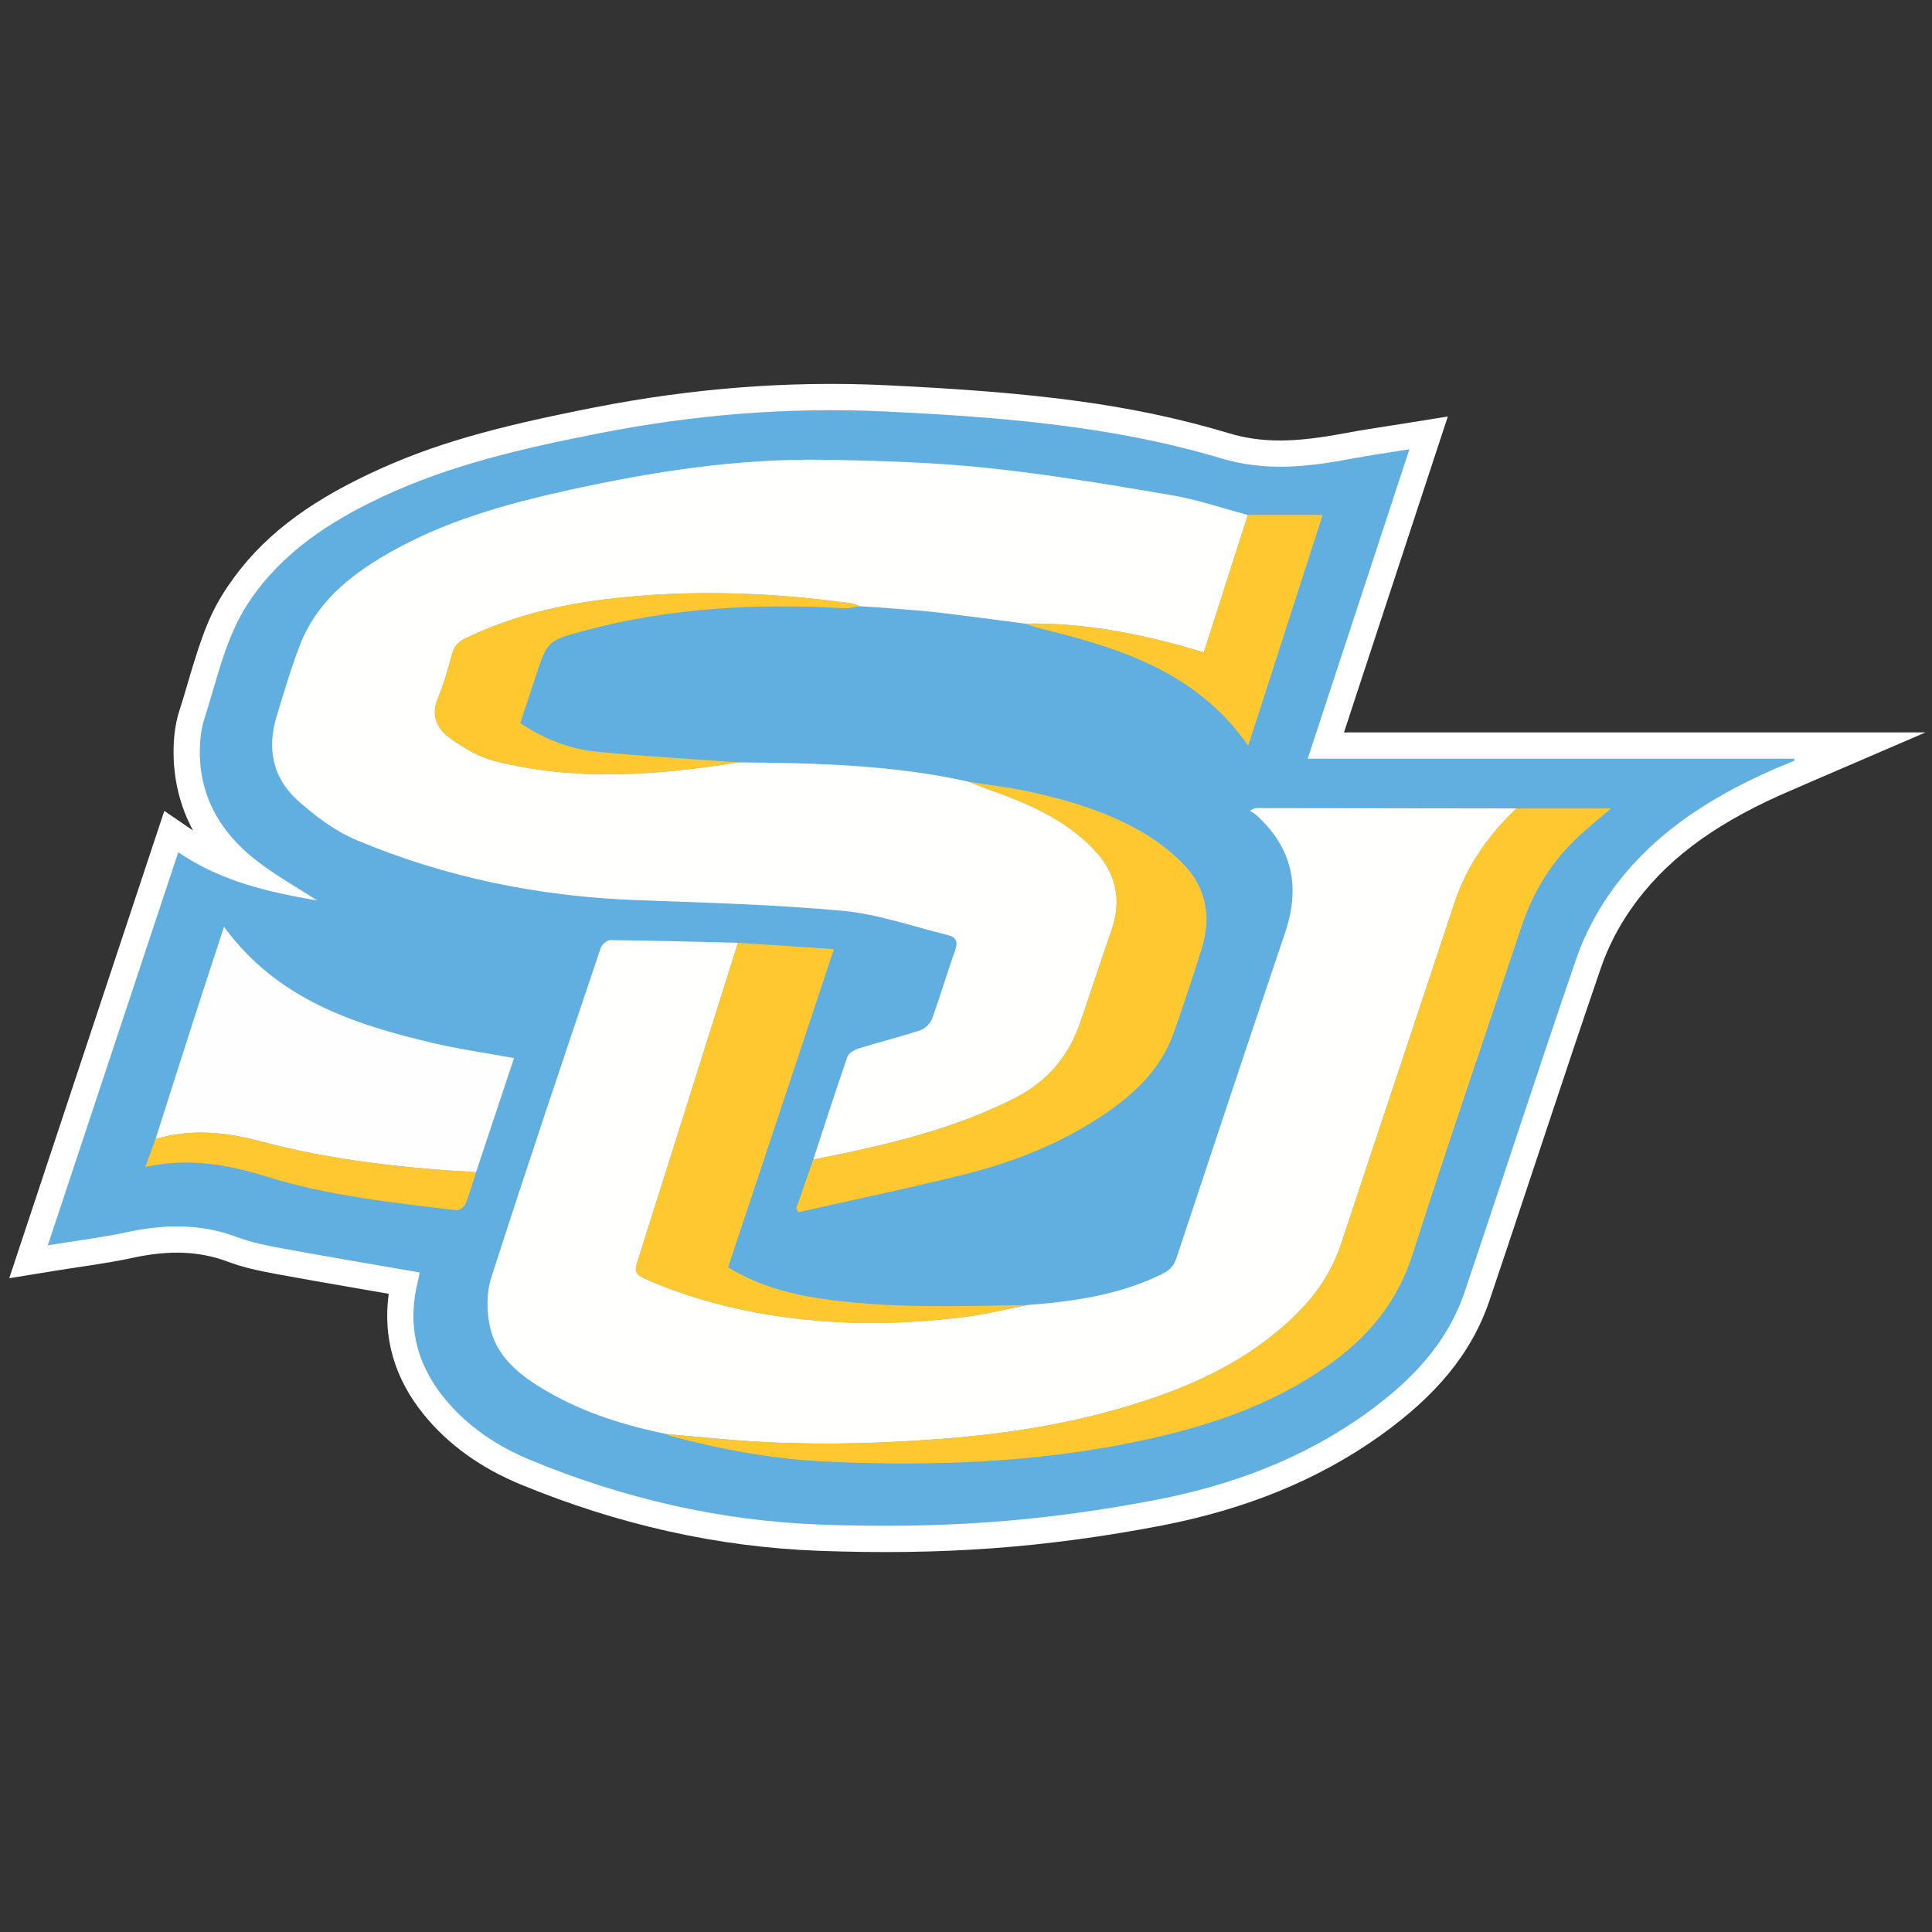
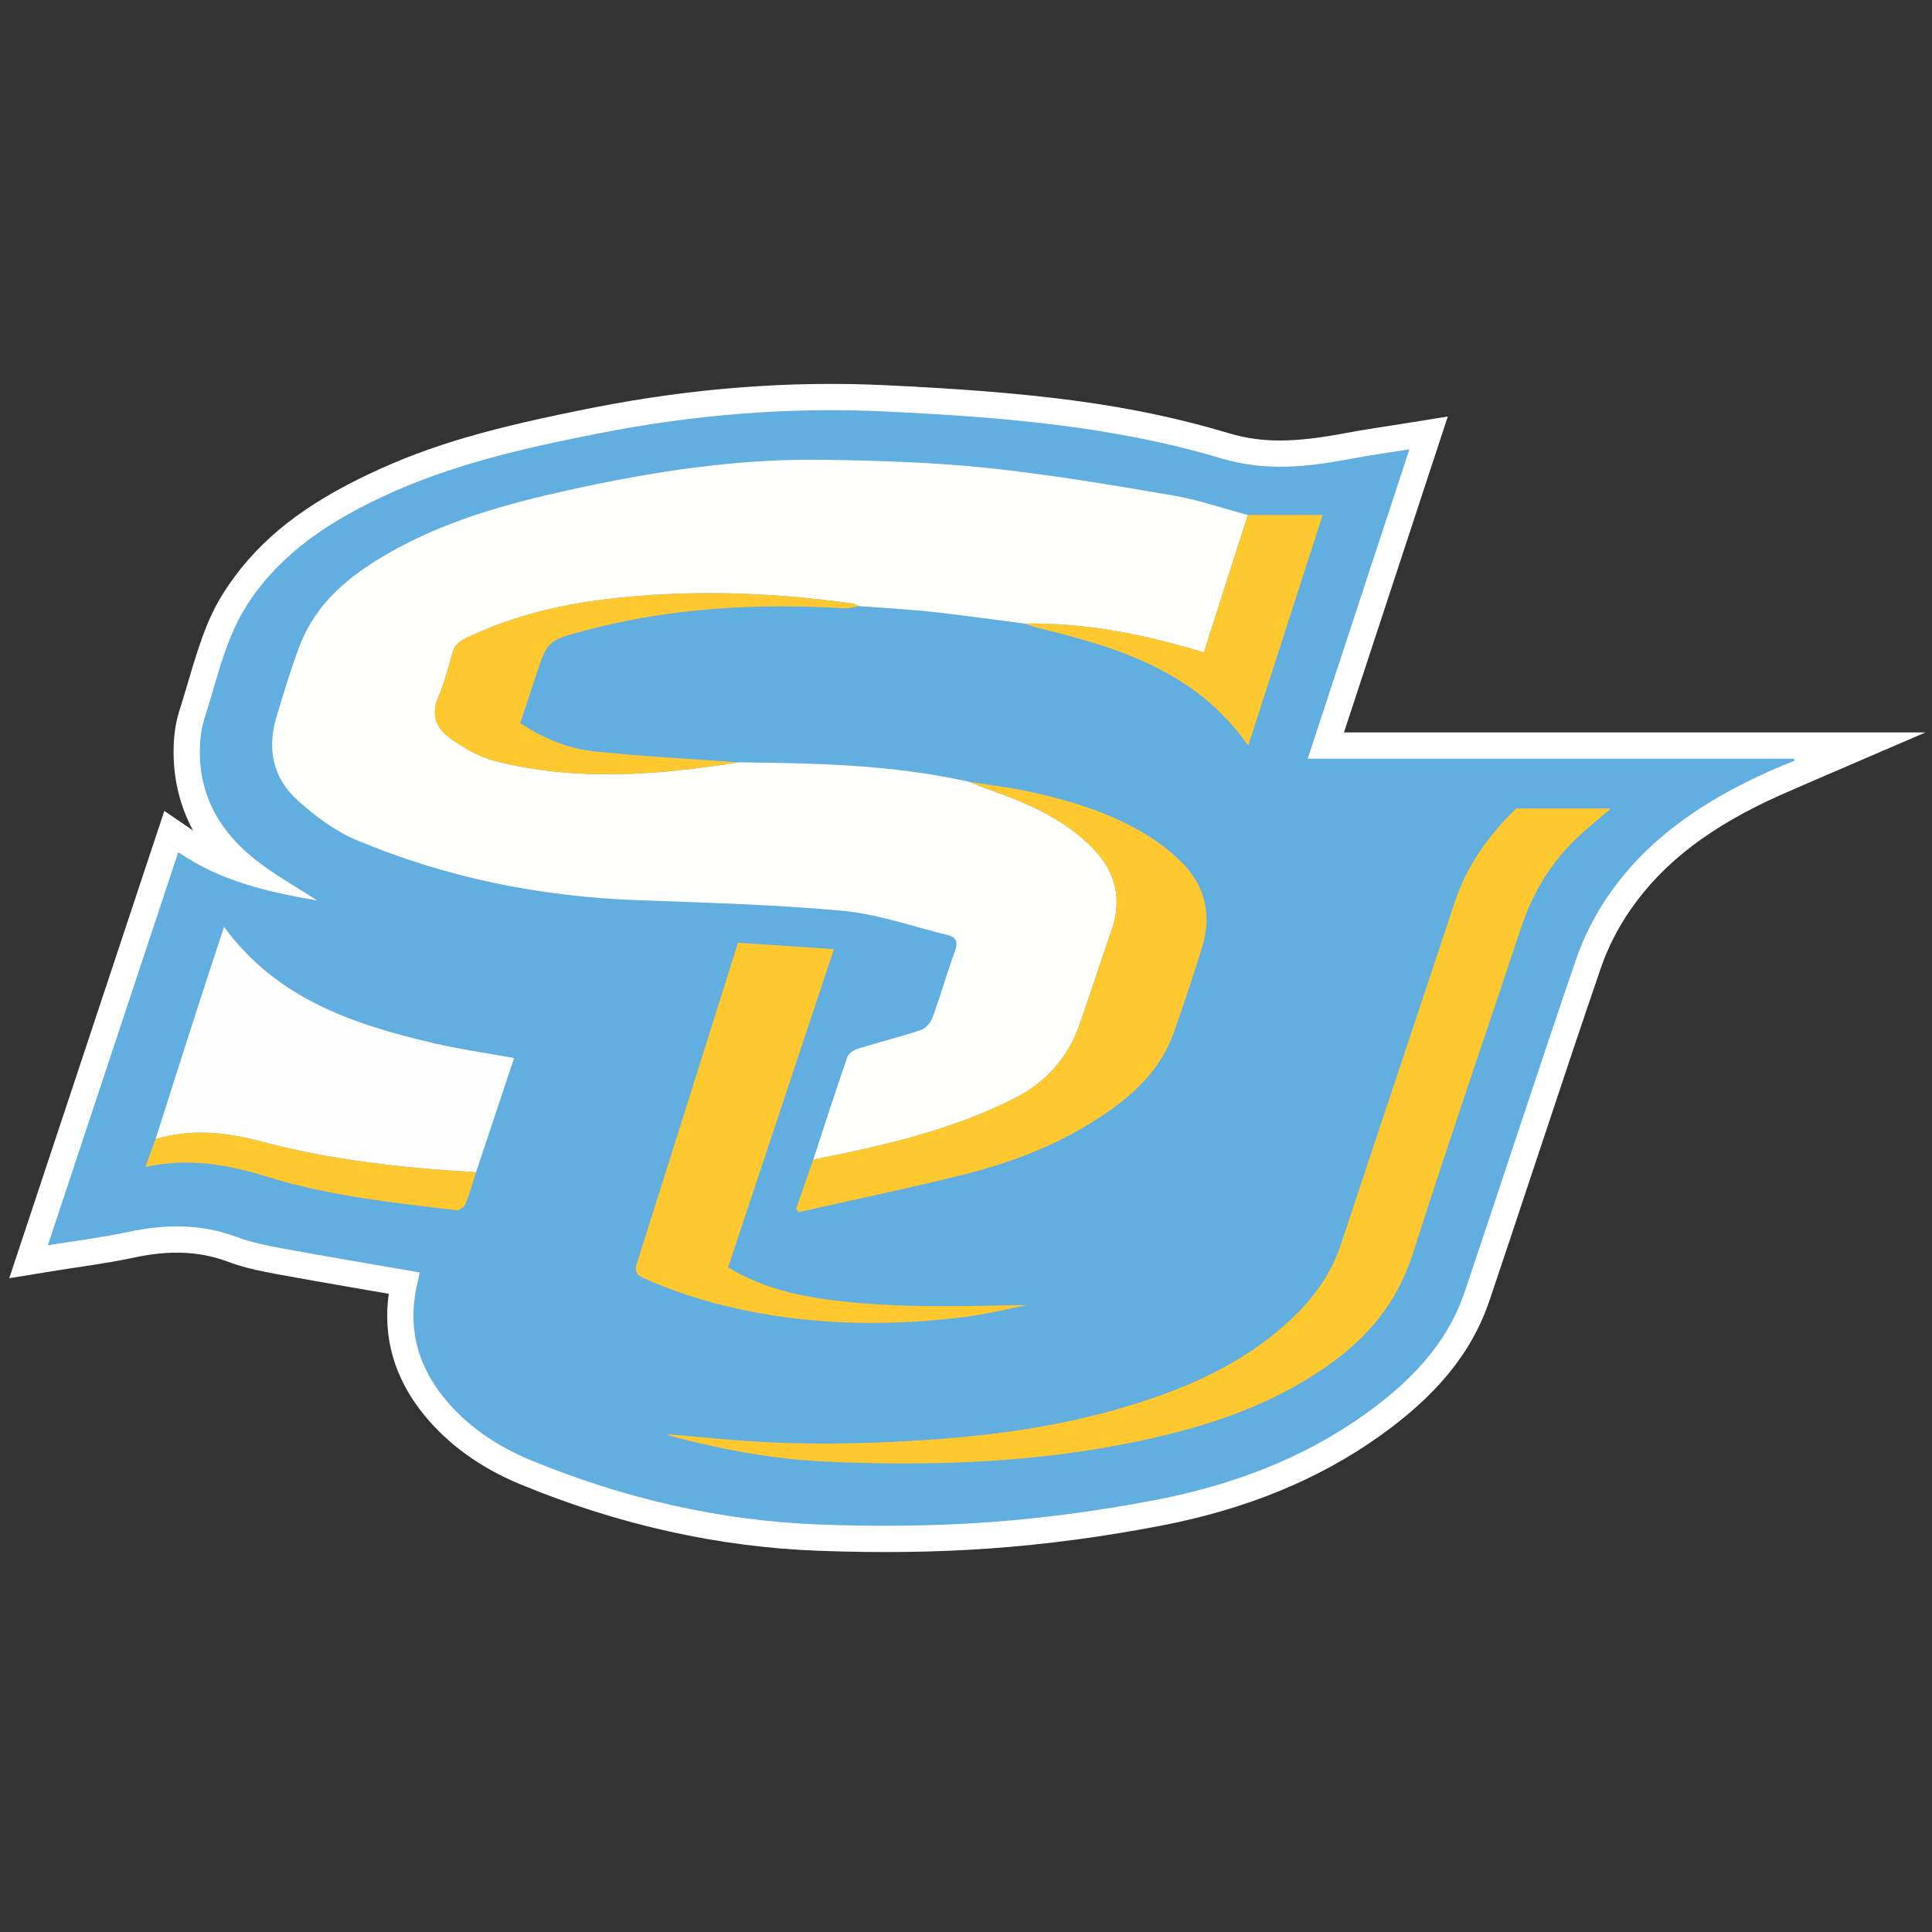
<svg xmlns="http://www.w3.org/2000/svg" width="200px" height="200px" viewBox="0 0 200 200" version="1.1">
  <rect x="0" y="0" width="200" height="200" fill="#333333" stroke="none" />
  <title>southern-u</title>
  <desc>Created with Sketch.</desc>
  <g id="southern-u" stroke="none" stroke-width="1" fill="none" fill-rule="evenodd">
    <g id="southern-u_BGD">
      <g id="Group-24" transform="translate(0, 39)">
        <path d="M37.847,94.521 C33.844,93.83 31.283,93.379 28.634,92.894 C26.442,92.49 25.006,92.144 23.548,91.597 C20.597,90.498 17.49,90.404 13.799,91.198 C12.319,91.516 10.958,91.747 8.59,92.105 C8.404,92.133 8.194,92.165 7.796,92.225 C7.473,92.274 7.234,92.31 6.998,92.346 C6.393,92.438 5.882,92.518 5.389,92.599 L0.958,93.321 L2.372,89.057 C7.69,73.026 11.83,60.548 15.875,48.366 L17.011,44.945 L19.986,46.977 C18.669,44.552 17.882,41.601 17.976,38.333 C18.011,36.984 18.199,35.715 18.576,34.548 C18.828,33.773 19.021,33.133 19.443,31.689 C20.933,26.599 21.803,24.315 23.602,21.666 C26.974,16.688 31.665,13.158 38.248,10.046 C44.691,6.998 51.074,5.235 61.536,3.178 C71.671,1.189 81.701,0.404 91.611,0.873 C107.255,1.615 117.135,2.832 127.194,5.842 C130.676,6.886 134.058,6.814 139.169,5.853 C140.09,5.679 141.026,5.521 142.289,5.322 C142.363,5.311 144.736,4.942 145.47,4.824 L149.878,4.115 L148.482,8.359 C147.322,11.888 146.121,15.542 144.691,19.894 C143.83,22.513 140.632,32.244 140.931,31.334 C140.236,33.448 139.663,35.192 139.129,36.819 L199.33,36.819 L187.213,42.037 C185.782,42.653 184.776,43.092 184.202,43.351 C177.213,46.499 172.257,50.167 168.787,55.174 C167.498,57.037 166.442,59.103 165.737,61.161 C163.812,66.767 162.292,71.308 158.945,81.388 C158.822,81.759 158.822,81.759 158.698,82.13 C156.586,88.49 155.48,91.806 154.204,95.59 C152.309,101.198 148.581,105.543 142.869,109.625 C136.391,114.247 128.881,117.251 120.263,118.922 C114.33,120.068 108.434,120.864 102.644,121.284 C96.965,121.698 91.03,121.77 84.738,121.537 C74.264,121.148 63.955,118.822 53.858,114.653 C49.784,112.958 46.412,110.576 43.839,107.395 C40.837,103.683 39.617,99.464 40.24,94.933 C39.74,94.847 38.314,94.601 37.847,94.521 Z" id="Fill-1" fill="#FFFFFF" fill-rule="nonzero" />
        <path d="M43.442,92.727 C43.394,92.97 43.365,93.224 43.298,93.47 C42.12,98.002 43.037,102.08 45.952,105.684 C48.35,108.649 51.457,110.709 54.901,112.141 C64.494,116.102 74.489,118.435 84.839,118.819 C90.701,119.036 96.601,118.997 102.446,118.571 C108.243,118.151 114.041,117.354 119.748,116.251 C127.461,114.756 134.795,112.045 141.291,107.41 C145.864,104.142 149.764,100.24 151.629,94.719 C155.501,83.245 159.236,71.726 163.166,60.277 C163.968,57.939 165.15,55.653 166.552,53.626 C170.711,47.625 176.583,43.8 183.086,40.871 C183.972,40.471 184.88,40.115 185.779,39.74 C185.762,39.673 185.744,39.605 185.726,39.538 L135.374,39.538 C138.876,28.883 142.341,18.336 145.901,7.509 C143.613,7.877 141.634,8.155 139.673,8.526 C135.247,9.358 130.953,9.808 126.415,8.448 C115.044,5.045 103.261,4.148 91.483,3.59 C81.605,3.122 71.781,3.939 62.059,5.847 C54.311,7.37 46.615,9.097 39.409,12.505 C34.094,15.018 29.246,18.182 25.851,23.193 C23.349,26.878 22.509,31.24 21.161,35.389 C20.852,36.346 20.719,37.39 20.693,38.404 C20.552,43.317 22.764,47.113 26.468,50.021 C28.438,51.57 30.65,52.793 32.845,54.223 C27.774,53.348 22.868,52.238 18.454,49.223 C13.944,62.807 9.474,76.279 4.952,89.914 C7.873,89.438 10.575,89.109 13.228,88.539 C17.048,87.717 20.771,87.66 24.496,89.048 C25.978,89.604 27.562,89.931 29.126,90.219 C33.862,91.087 38.612,91.889 43.442,92.727" id="Fill-1" fill="#61AEE1" />
        <path d="M106.107,25.556 C103.131,25.173 100.161,24.768 97.184,24.414 C95.606,24.226 94.023,24.119 92.441,23.991 C91.287,23.898 90.13,23.832 88.976,23.751 C88.717,23.654 88.462,23.504 88.196,23.465 C79.762,22.299 71.306,22.003 62.84,23.016 C57.781,23.625 52.862,24.823 48.227,27.057 C47.501,27.408 47.028,27.841 46.805,28.676 C46.391,30.234 45.948,31.8 45.328,33.285 C44.575,35.086 45.261,36.468 46.571,37.406 C47.983,38.415 49.579,39.364 51.232,39.783 C59.607,41.907 68.032,41.261 76.445,39.919 C84.449,39.989 92.442,40.164 100.309,41.93 C100.922,42.172 101.525,42.434 102.144,42.654 C106.207,44.088 110.168,45.71 113.236,48.936 C115.508,51.326 116.177,54.089 115.07,57.274 C113.941,60.52 112.892,63.796 111.76,67.039 C110.57,70.45 108.289,73.013 105.173,74.613 C98.568,78.001 91.398,79.612 84.19,81.039 C85.355,77.492 86.492,73.935 87.723,70.408 C87.855,70.014 88.455,69.67 88.906,69.53 C91.025,68.873 93.188,68.341 95.295,67.642 C95.789,67.48 96.323,66.915 96.508,66.409 C97.351,64.098 98.033,61.724 98.87,59.41 C99.201,58.491 98.969,58.01 98.122,57.799 C94.502,56.918 90.918,55.631 87.249,55.29 C80.159,54.632 73.019,54.447 65.897,54.182 C55.872,53.809 46.167,51.857 36.904,47.965 C34.674,47.028 32.603,45.466 30.78,43.825 C28.243,41.536 27.623,38.484 28.632,35.175 C29.385,32.696 30.118,30.202 31.047,27.786 C32.742,23.388 36.171,20.603 40.072,18.348 C45.933,14.957 52.355,13.168 58.889,11.73 C67.555,9.82 76.3,8.461 85.188,8.597 C90.838,8.681 96.513,8.848 102.132,9.433 C108.539,10.097 114.91,11.18 121.267,12.258 C123.943,12.71 126.542,13.612 129.176,14.309 C127.668,19.027 126.153,23.746 124.621,28.534 C118.49,26.682 112.401,25.438 106.107,25.556" id="Fill-6" fill="#FFFFFE" />
-         <path d="M106.358,96.097 C111.187,95.723 115.939,95.05 120.365,92.852 C121.118,92.47 121.522,92.029 121.784,91.242 C125.515,79.994 129.249,68.745 133.043,57.52 C134.647,52.774 133.767,48.735 130.054,45.379 C129.897,45.237 129.702,45.138 129.37,44.921 C129.745,44.761 129.876,44.655 130.01,44.655 C138.995,44.662 147.984,44.676 156.969,44.691 C154.093,47.452 151.84,50.617 150.564,54.474 C146.671,66.243 142.725,77.993 138.834,89.76 C137.901,92.578 136.315,94.929 134.25,96.987 C129.057,102.148 122.594,104.89 115.75,106.852 C109.476,108.658 103.048,109.557 96.551,110.021 C89.382,110.525 82.217,110.636 75.056,109.993 C73.057,109.816 71.057,109.636 69.055,109.462 C64.696,108.573 60.471,107.268 56.592,105.01 C53.962,103.479 51.491,101.617 50.751,98.481 C50.361,96.823 50.347,94.846 50.863,93.24 C54.527,81.834 58.365,70.486 62.186,59.134 C62.304,58.777 62.841,58.318 63.175,58.319 C67.582,58.367 71.988,58.492 76.395,58.595 C72.915,69.656 69.444,80.719 65.933,91.767 C65.657,92.64 65.897,92.977 66.637,93.309 C70.374,94.993 74.274,96.128 78.285,96.877 C85.489,98.216 92.727,98.233 99.97,97.318 C102.115,97.044 104.23,96.512 106.358,96.097" id="Fill-8" fill="#FFFFFE" />
        <path d="M69.056,109.463 C71.057,109.637 73.056,109.816 75.056,109.995 C82.218,110.636 89.384,110.527 96.552,110.02 C103.048,109.557 109.475,108.659 115.751,106.854 C122.593,104.891 129.057,102.149 134.249,96.988 C136.316,94.929 137.9,92.579 138.834,89.76 C142.727,77.991 146.673,66.244 150.564,54.476 C151.841,50.617 154.094,47.453 156.97,44.691 L166.766,44.691 C165.537,45.755 164.287,46.739 163.145,47.838 C160.51,50.377 158.662,53.433 157.498,56.931 C153.745,68.214 149.866,79.454 146.255,90.78 C144.767,95.44 142.034,98.944 138.264,101.771 C132.902,105.795 126.784,108.089 120.372,109.625 C108.923,112.373 97.291,112.831 85.586,112.311 C80.11,112.067 74.762,111.071 69.477,109.672 C69.328,109.637 69.197,109.532 69.056,109.463" id="Fill-10" fill="#FFC82F" />
        <path d="M16.104,78.91 C17.498,74.547 18.883,70.184 20.288,65.827 C21.232,62.892 22.203,59.966 23.191,56.943 C28.658,64.418 36.578,67.036 44.836,68.978 C47.551,69.616 50.322,70.003 53.216,70.533 C51.9,74.486 50.59,78.415 49.281,82.346 C41.752,81.914 34.265,81.1 26.964,79.149 C23.31,78.173 19.751,77.836 16.104,78.91" id="Fill-12" fill="#FEFEFE" />
        <path d="M84.19,81.04 C91.399,79.612 98.568,78.004 105.172,74.612 C108.29,73.013 110.57,70.45 111.759,67.042 C112.893,63.796 113.942,60.521 115.071,57.275 C116.177,54.09 115.51,51.327 113.235,48.937 C110.167,45.711 106.206,44.088 102.145,42.654 C101.526,42.434 100.92,42.172 100.309,41.928 C102.364,42.258 104.439,42.491 106.472,42.932 C110.659,43.843 114.764,45.067 118.484,47.29 C119.844,48.103 121.136,49.1 122.271,50.211 C124.799,52.685 125.464,55.739 124.421,59.115 C123.508,62.075 122.53,65.016 121.496,67.93 C120.223,71.535 117.636,74.059 114.602,76.155 C110.117,79.257 105.122,81.239 99.895,82.558 C94.178,83.993 88.402,85.188 82.653,86.486 C82.574,86.366 82.498,86.242 82.419,86.117 C83.009,84.426 83.6,82.733 84.19,81.04" id="Fill-14" fill="#FFC82F" />
        <path d="M106.358,96.097 C104.23,96.512 102.115,97.044 99.97,97.318 C92.727,98.233 85.489,98.216 78.285,96.877 C74.274,96.128 70.374,94.993 66.637,93.309 C65.897,92.977 65.657,92.64 65.933,91.767 C69.444,80.719 72.915,69.656 76.395,58.595 C79.613,58.811 82.83,59.024 86.325,59.255 C82.631,70.363 79.011,81.247 75.372,92.191 C78.242,93.946 81.35,94.861 84.607,95.372 C91.829,96.498 99.096,96.209 106.358,96.097" id="Fill-16" fill="#FFC82F" />
        <path d="M76.445,39.919 C68.032,41.261 59.607,41.907 51.232,39.783 C49.58,39.366 47.983,38.415 46.572,37.409 C45.261,36.469 44.576,35.086 45.328,33.283 C45.948,31.8 46.392,30.234 46.805,28.677 C47.028,27.842 47.502,27.408 48.228,27.057 C52.862,24.825 57.782,23.625 62.841,23.016 C71.306,22.002 79.762,22.3 88.194,23.467 C88.461,23.502 88.715,23.654 88.976,23.753 C88.459,23.828 87.933,23.996 87.42,23.968 C78.337,23.437 69.339,23.914 60.504,26.285 C56.632,27.323 56.648,27.371 55.403,31.17 C54.901,32.698 54.397,34.227 53.857,35.863 C56.227,37.425 58.794,38.499 61.545,38.786 C66.496,39.301 71.477,39.554 76.445,39.919" id="Fill-18" fill="#FFC82F" />
        <path d="M106.107,25.556 C112.401,25.438 118.49,26.682 124.621,28.534 C126.153,23.746 127.668,19.027 129.176,14.309 L136.921,14.309 C134.361,22.241 131.805,30.166 129.214,38.197 C123.874,30.51 115.802,28.04 107.491,26.01 C107.02,25.897 106.567,25.709 106.107,25.556" id="Fill-20" fill="#FFC82F" />
        <path d="M16.104,78.91 C19.751,77.836 23.31,78.173 26.964,79.149 C34.265,81.1 41.752,81.914 49.281,82.346 C48.931,83.437 48.627,84.553 48.199,85.607 C48.073,85.92 47.568,86.317 47.281,86.285 C40.656,85.498 34.008,84.795 27.607,82.804 C23.531,81.535 19.471,80.823 15.046,81.808 C15.448,80.71 15.776,79.806 16.104,78.91" id="Fill-22" fill="#FFC82F" />
      </g>
    </g>
  </g>
</svg>